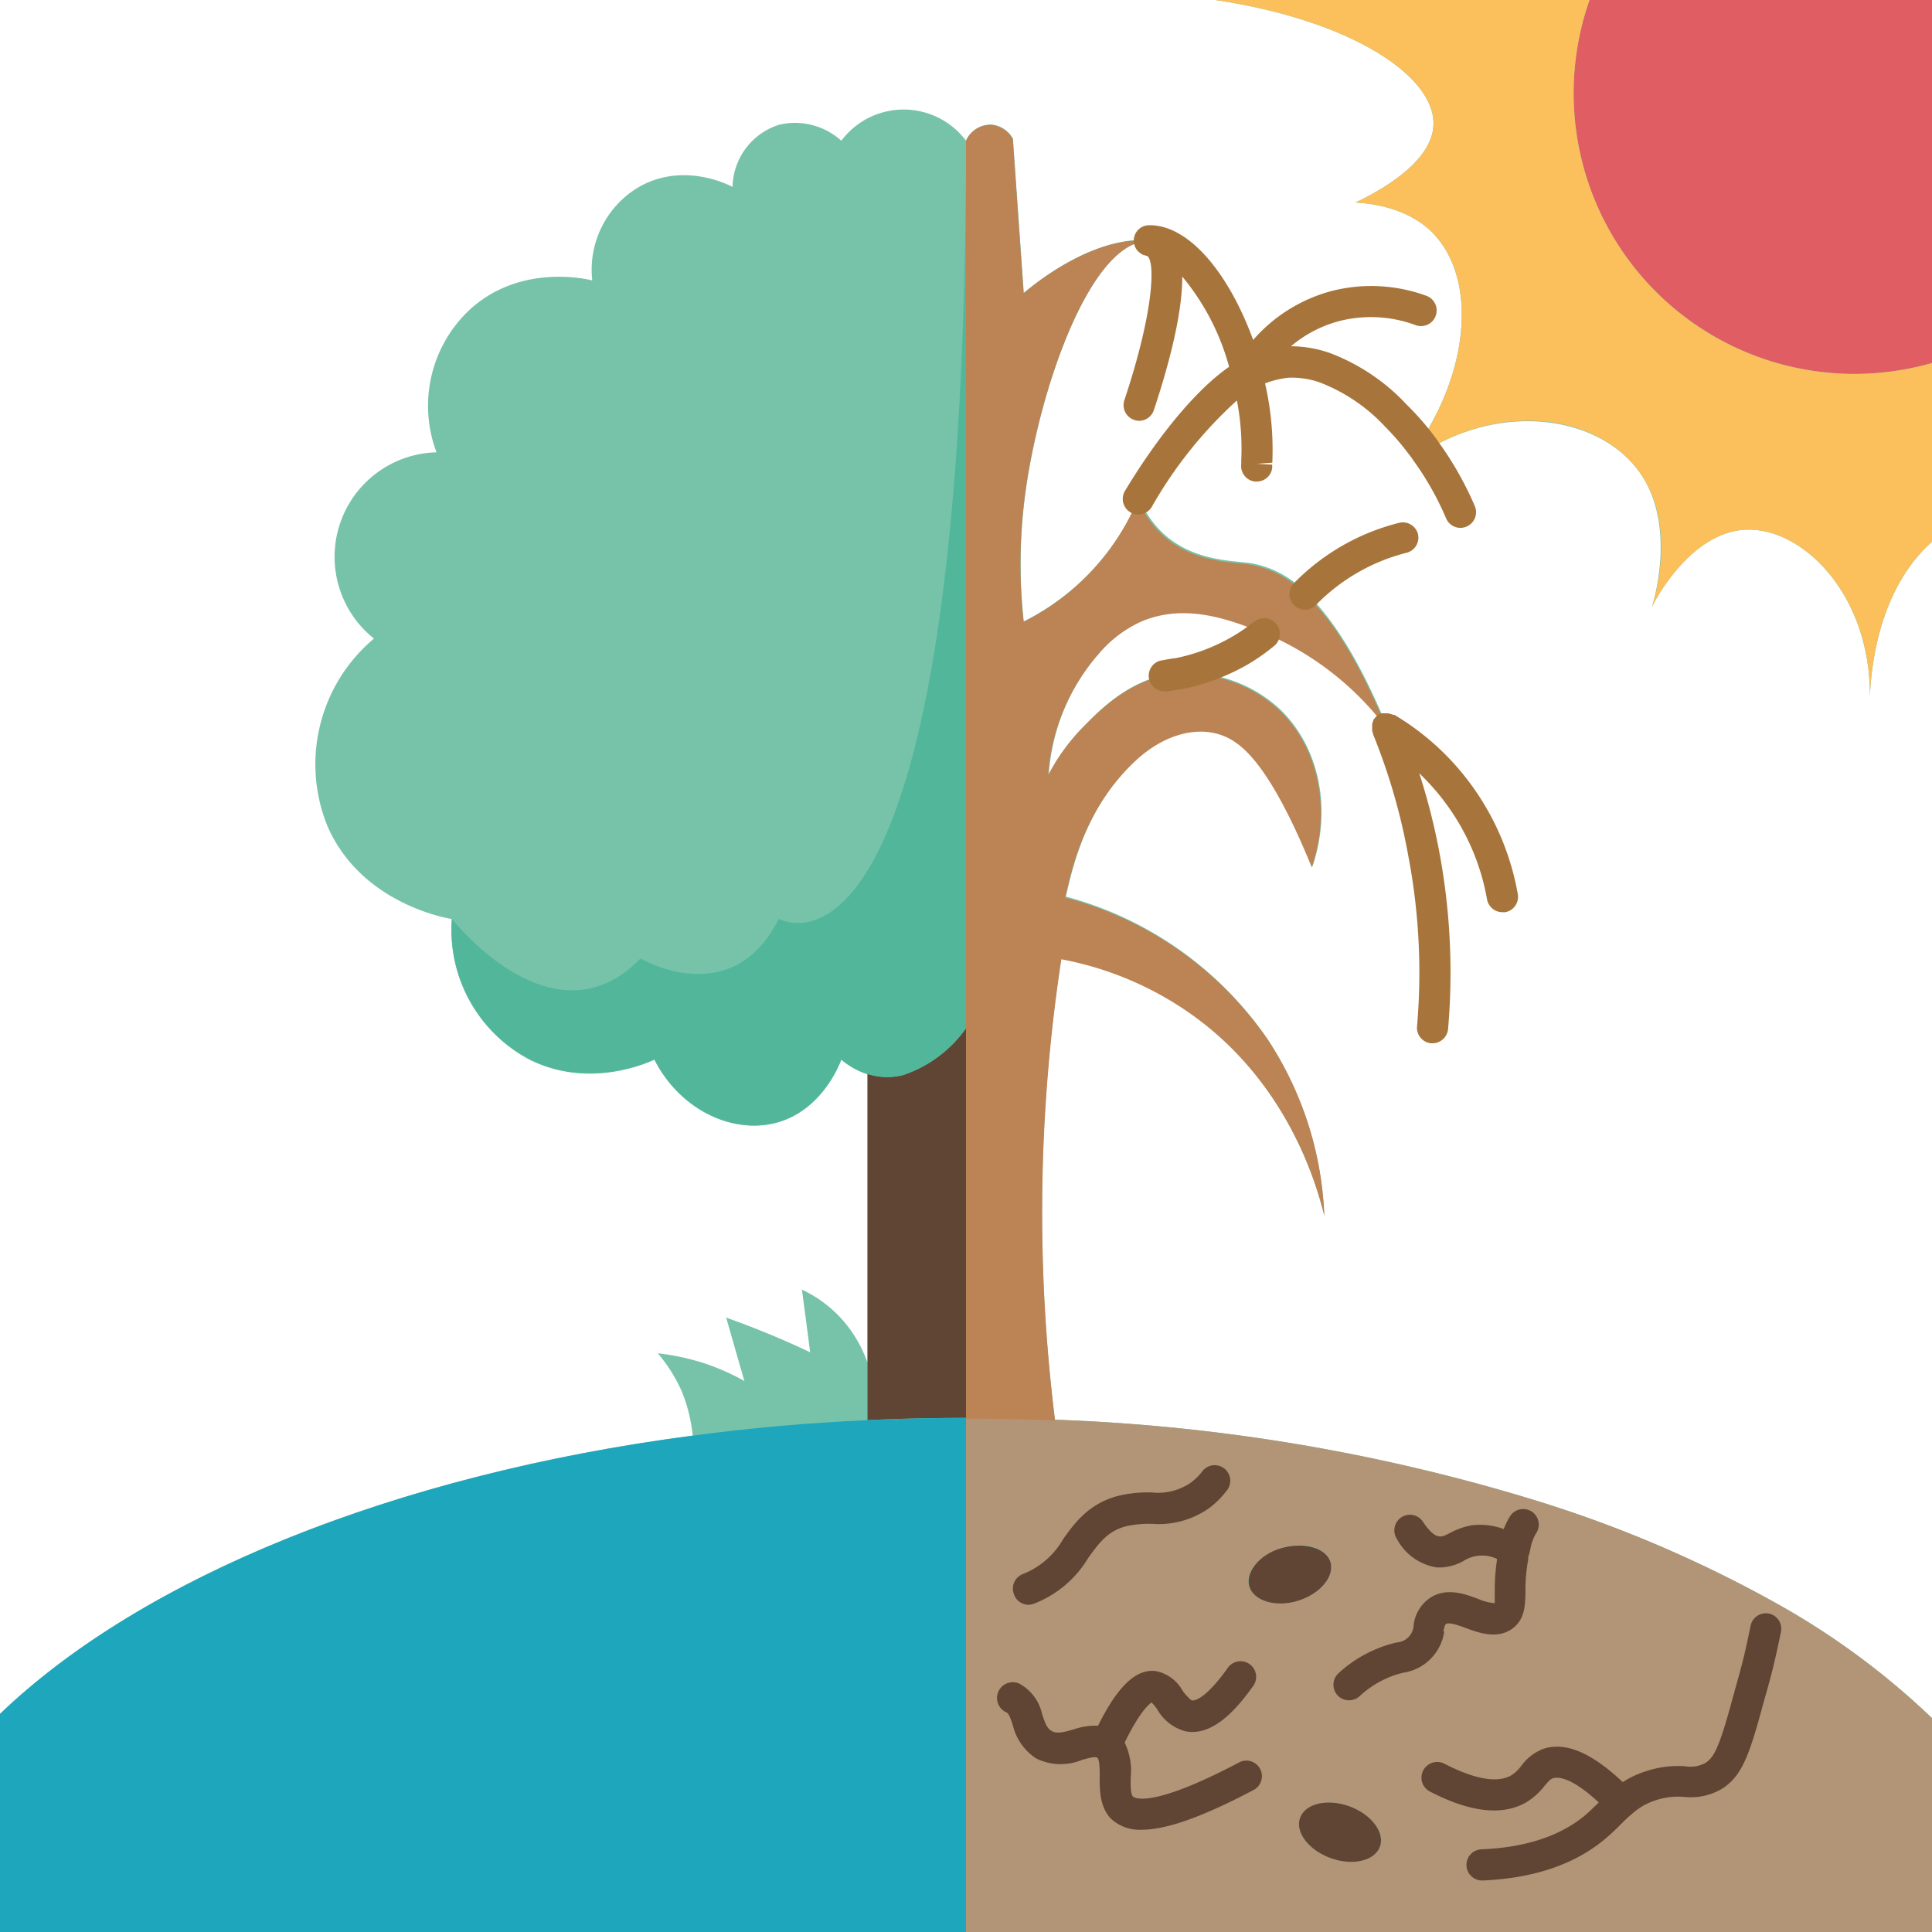
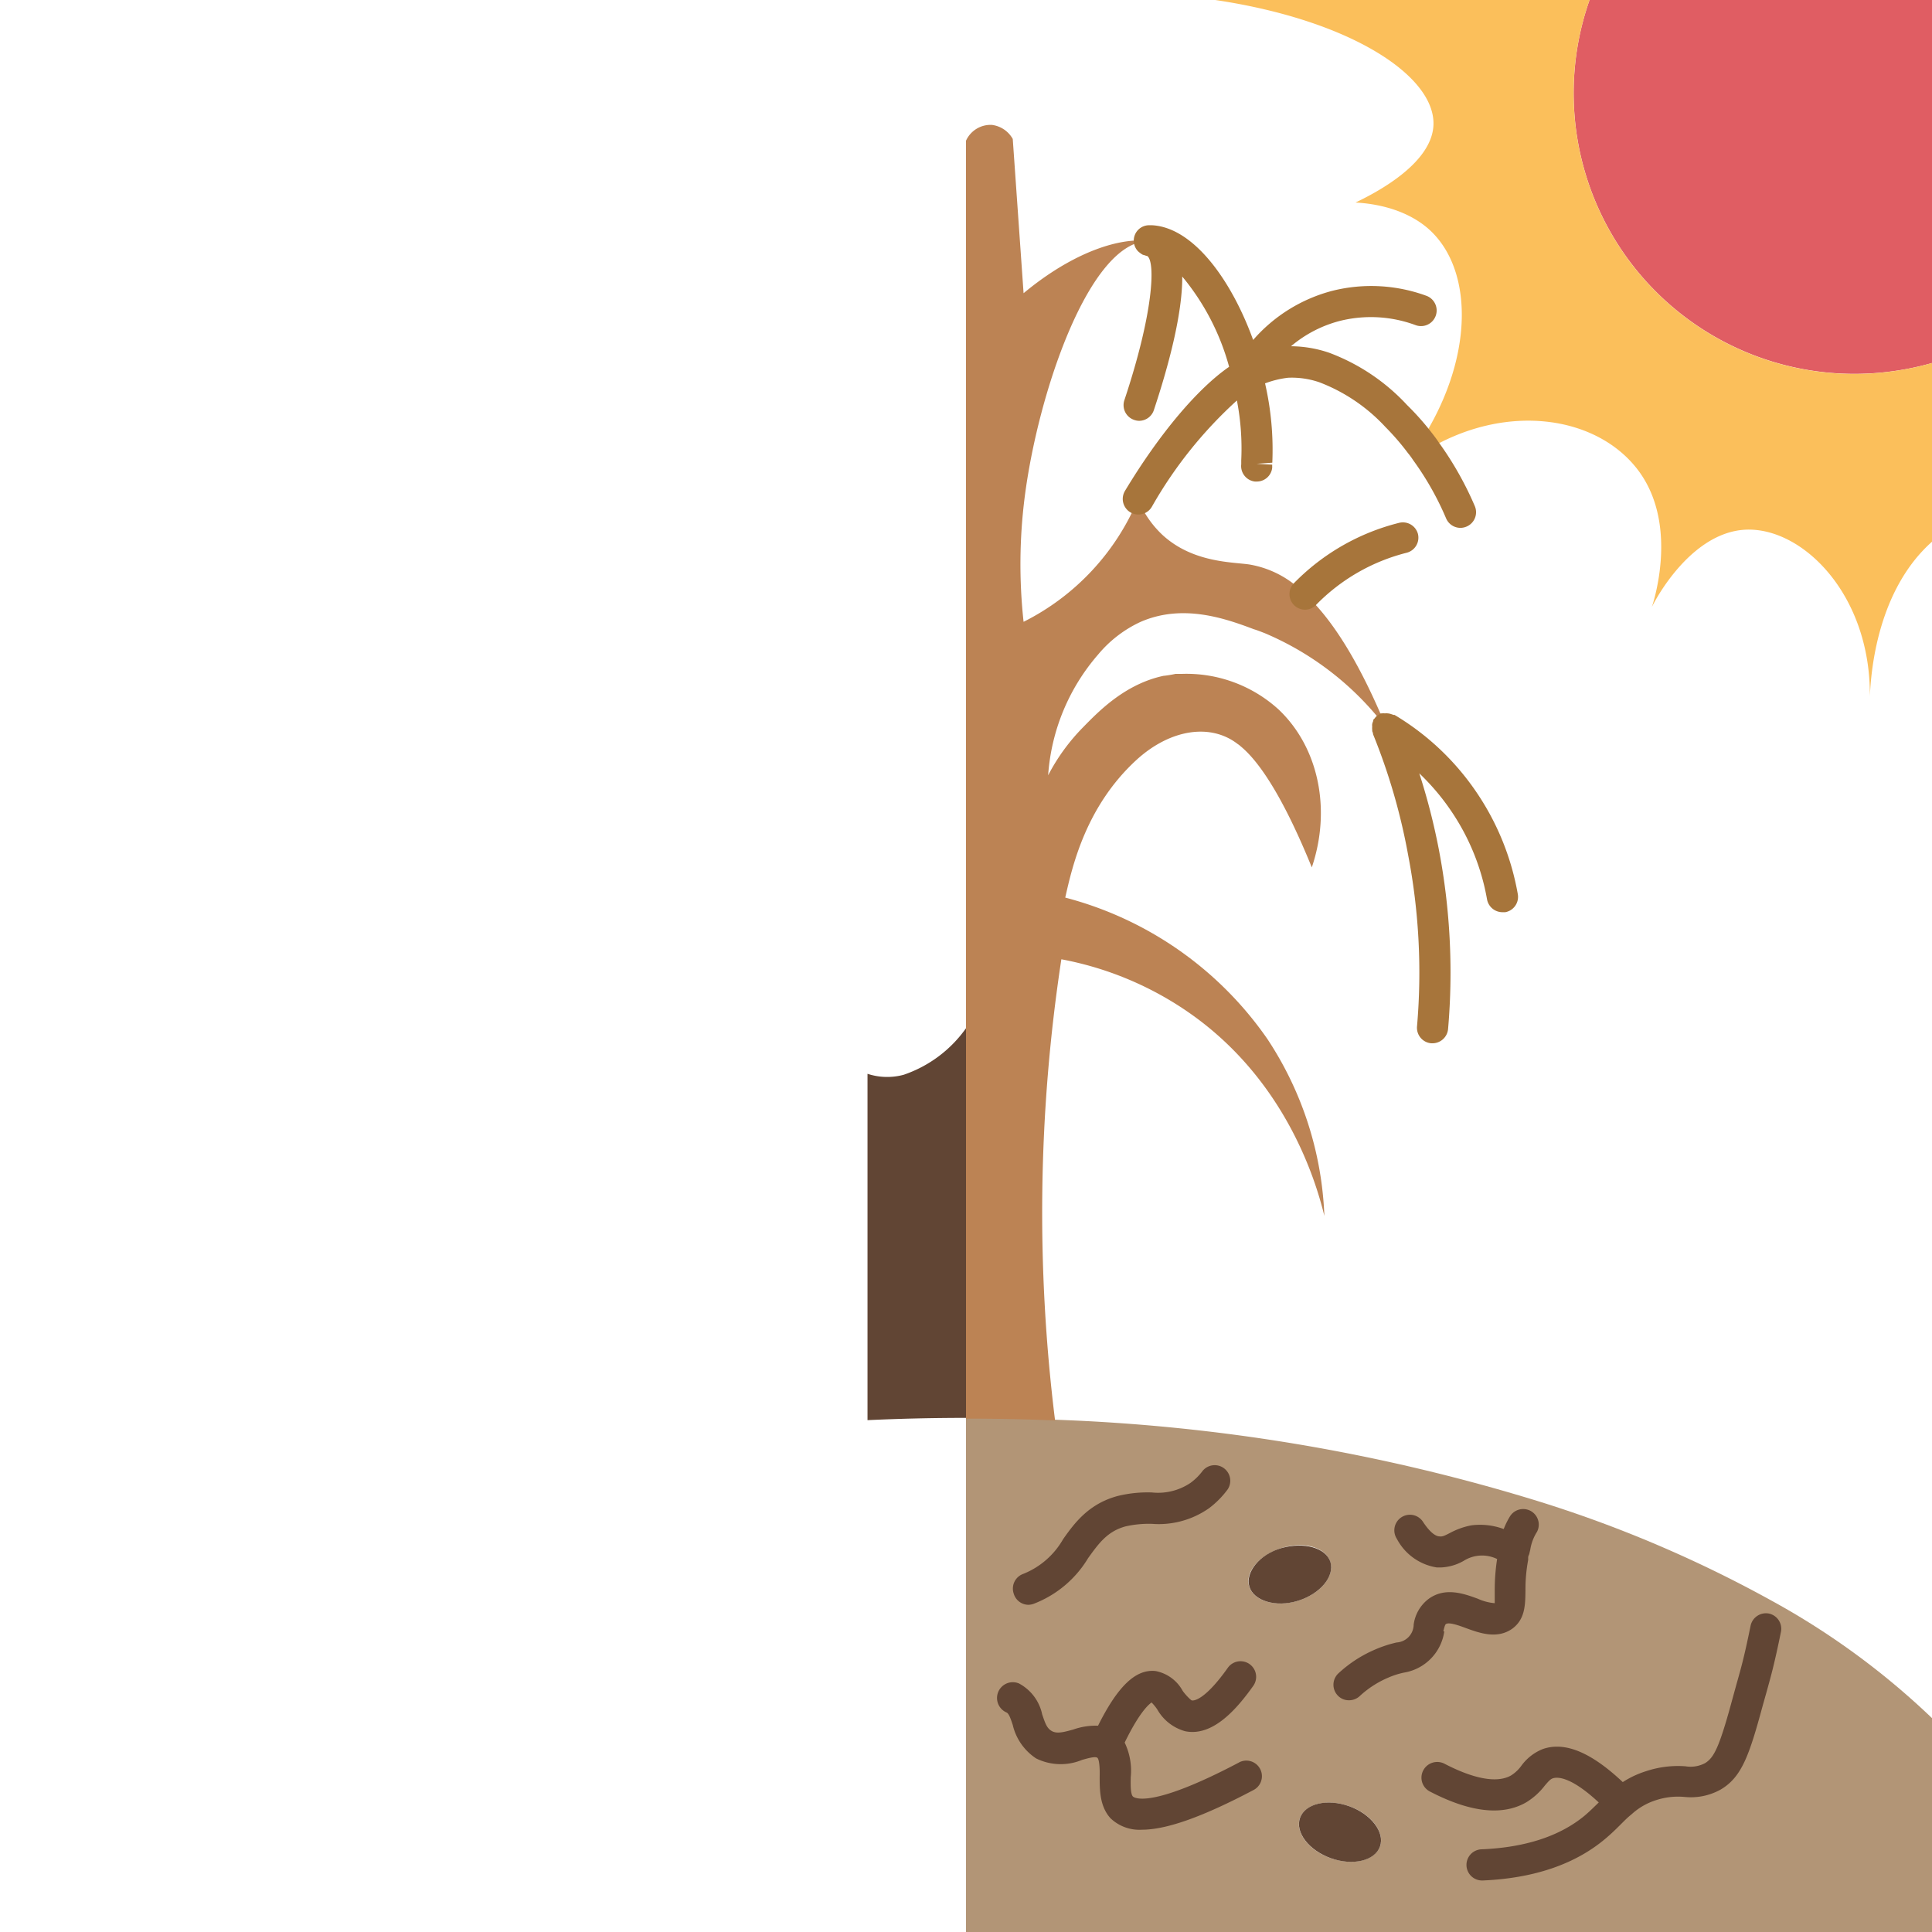
<svg xmlns="http://www.w3.org/2000/svg" viewBox="0 0 178.5 178.5">
  <defs>
    <style>.cls-1{fill:none;}.cls-2{clip-path:url(#clip-path);}.cls-3{fill:#77c3aa;}.cls-4{fill:#614534;}.cls-5{fill:#e05d63;}.cls-6{fill:#b29576;}.cls-7{fill:#fbbf5b;}.cls-8{fill:#bc8354;}.cls-9{fill:#1ea6bd;}.cls-10{fill:#52b79a;}.cls-11{fill:#a7753b;}</style>
    <clipPath id="clip-path" transform="translate(0 0)">
      <rect class="cls-1" width="178.5" height="178.5" />
    </clipPath>
  </defs>
  <g id="Capa_2" data-name="Capa 2">
    <g id="Capa_1-2" data-name="Capa 1">
      <g class="cls-2">
-         <path class="cls-3" d="M146.86,0H112.28c12.5,1.86,20.3,7,20.16,11.52-.12,3.7-5.62,6.43-7.2,7.19,4.39.26,6.48,2.12,7.2,2.88,3.72,3.89,3.62,11.82-1.27,19.34.17.23.36.47.53.73,7.2-4.42,15.63-3.21,19.45,1.53s1.76,12,1.47,12.89c.34-.72,3.57-6.86,8.61-7.14,5.28-.28,11.61,6,11.53,15.41.1-2.45.73-9.85,5.74-14.3V0Z" transform="translate(0 0)" />
-         <path class="cls-3" d="M142,138.67a171.91,171.91,0,0,0-44.54-7.5,155.46,155.46,0,0,1,.58-42.61,30.5,30.5,0,0,1,11.47,4.71c9.37,6.37,12.12,16.13,12.83,19A31.8,31.8,0,0,0,117.1,96,32.82,32.82,0,0,0,98.48,82.84c.65-2.89,1.9-8.42,6.58-12.72,3.12-2.85,6.85-3.41,9.35-1.47a1.79,1.79,0,0,1,.26.2c1.47,1.24,3.69,4.08,6.59,11.2,1.82-5.38.62-11.11-3.08-14.6a12.65,12.65,0,0,0-8.91-3.28l-.49,0h-.11a9.86,9.86,0,0,1-1,.17.08.08,0,0,1-.06,0c-3.58.8-6,3.27-7.47,4.75a18.43,18.43,0,0,0-3.24,4.45,19,19,0,0,1,4.62-11.16,11.24,11.24,0,0,1,3.89-3c3.9-1.72,7.83-.29,10.48.66.33.11.64.24,1,.36a27.54,27.54,0,0,1,11.29,8.81c-2.64-6.42-5.2-10.25-7.53-12.45a9.21,9.21,0,0,0-5.16-2.74c-1.61-.23-5.22-.17-8-2.72a9.4,9.4,0,0,1-2.27-3.3A22.26,22.26,0,0,1,94.59,57.41,49,49,0,0,1,94.68,46c1.21-9.66,6-23.76,11.47-23.76-2.52-.35-6.88.93-11.56,4.82l-1-14.25a2.57,2.57,0,0,0-1.93-1.3A2.49,2.49,0,0,0,89.25,13a7.2,7.2,0,0,0-11.52,0A6.39,6.39,0,0,0,72,11.52a6.15,6.15,0,0,0-4.32,5.75c-.23-.13-4.48-2.37-8.64,0a8.87,8.87,0,0,0-4.32,8.64c-.34-.09-6.76-1.68-11.51,2.88a12.17,12.17,0,0,0-2.88,13A9.66,9.66,0,0,0,34.55,59a15.17,15.17,0,0,0-4.32,17.27c3.09,7.19,11,8.56,11.52,8.64a13.52,13.52,0,0,0,7.19,13c5.44,2.72,10.81.33,11.52,0,2.42,4.73,7.41,7,11.52,5.76,3.94-1.2,5.54-5.19,5.75-5.76a7,7,0,0,0,2.42,1.35v26.65a11.8,11.8,0,0,0-2.69-4.37,11.52,11.52,0,0,0-3.37-2.39q.39,2.9.76,5.79c-1.25-.6-2.59-1.19-4-1.77s-2.55-1-3.76-1.44l1.68,5.86a21.15,21.15,0,0,0-4-1.73,22.43,22.43,0,0,0-4-.83A14.24,14.24,0,0,1,63,128.58,14.53,14.53,0,0,1,64,132.64c-27.65,3.62-50.89,13.11-64,25.71V178.5H178.5V158.74a70.09,70.09,0,0,0-14.8-10.84A114.93,114.93,0,0,0,142,138.67Z" transform="translate(0 0)" />
        <path class="cls-4" d="M89.25,95v36q-4.6,0-9.1.21v-32a5.83,5.83,0,0,0,3.34.09A11.65,11.65,0,0,0,89.25,95Z" transform="translate(0 0)" />
        <path class="cls-5" d="M178.5,0V33.54a26.36,26.36,0,0,1-7.2,1A25.94,25.94,0,0,1,146.86,0Z" transform="translate(0 0)" />
        <path class="cls-6" d="M119.91,147.9c2.07-.64,3.41-2.25,3-3.59s-2.43-1.93-4.49-1.29-3.43,2.23-3,3.57S117.84,148.51,119.91,147.9Zm7.59,22.7c.47-1.33-.81-3-2.84-3.72s-4.07-.24-4.55,1.08.79,3,2.84,3.72S127,171.92,127.5,170.6ZM89.25,158.35V131c2.78,0,5.51.05,8.23.17a171.91,171.91,0,0,1,44.54,7.5,114.93,114.93,0,0,1,21.68,9.23,70.09,70.09,0,0,1,14.8,10.84V178.5H89.25Z" transform="translate(0 0)" />
        <path class="cls-7" d="M178.5,33.54V50.05c-5,4.45-5.64,11.85-5.74,14.3.08-9.43-6.25-15.69-11.53-15.41-5,.28-8.27,6.42-8.61,7.14.29-.89,2.47-8-1.47-12.89s-12.25-5.95-19.45-1.53c-.17-.26-.36-.5-.53-.73,4.89-7.52,5-15.45,1.27-19.34-.72-.76-2.81-2.62-7.2-2.88,1.58-.76,7.08-3.49,7.2-7.19C132.58,7,124.78,1.86,112.28,0h34.58A25.94,25.94,0,0,0,171.3,34.55,26.36,26.36,0,0,0,178.5,33.54Z" transform="translate(0 0)" />
        <path class="cls-4" d="M124.66,166.88c2,.72,3.31,2.39,2.84,3.72s-2.52,1.81-4.55,1.08-3.31-2.39-2.84-3.72S122.62,166.15,124.66,166.88Z" transform="translate(0 0)" />
        <path class="cls-8" d="M128.12,67.3a27.54,27.54,0,0,0-11.29-8.81c-.32-.12-.63-.25-1-.36-2.65-1-6.58-2.38-10.48-.66a11.24,11.24,0,0,0-3.89,3,19,19,0,0,0-4.62,11.16,18.43,18.43,0,0,1,3.24-4.45c1.45-1.48,3.89-4,7.47-4.75a.08.08,0,0,0,.06,0,9.86,9.86,0,0,0,1-.17h.11l.49,0a12.65,12.65,0,0,1,8.91,3.28c3.7,3.49,4.9,9.22,3.08,14.6-2.9-7.12-5.12-10-6.59-11.2a1.79,1.79,0,0,0-.26-.2c-2.5-1.94-6.23-1.38-9.35,1.47-4.68,4.3-5.93,9.83-6.58,12.72A32.82,32.82,0,0,1,117.1,96a31.8,31.8,0,0,1,5.26,16.34c-.71-2.91-3.46-12.67-12.83-19a30.5,30.5,0,0,0-11.47-4.71,155.46,155.46,0,0,0-.58,42.61c-2.72-.12-5.45-.17-8.23-.17V13a2.49,2.49,0,0,1,2.39-1.46,2.57,2.57,0,0,1,1.93,1.3l1,14.25c4.68-3.89,9-5.17,11.56-4.82-5.48,0-10.26,14.1-11.47,23.76a49,49,0,0,0-.09,11.42,22.26,22.26,0,0,0,10.57-11.32,9.4,9.4,0,0,0,2.27,3.3c2.78,2.55,6.39,2.49,8,2.72a9.21,9.21,0,0,1,5.16,2.74C122.92,57.05,125.48,60.88,128.12,67.3Z" transform="translate(0 0)" />
        <path class="cls-4" d="M122.92,144.31c.4,1.34-.94,2.95-3,3.59s-4.09,0-4.49-1.31.94-3,3-3.57S122.5,143,122.92,144.31Z" transform="translate(0 0)" />
-         <path class="cls-9" d="M80.15,131.21q4.5-.21,9.1-.21v47.5H0V158.35c13.14-12.6,36.38-22.09,64-25.71Q71.88,131.58,80.15,131.21Z" transform="translate(0 0)" />
-         <path class="cls-10" d="M89.25,95a11.65,11.65,0,0,1-5.76,4.32,5.83,5.83,0,0,1-3.34-.09,7,7,0,0,1-2.42-1.35c-.21.57-1.81,4.56-5.75,5.76-4.11,1.25-9.1-1-11.52-5.76-.71.33-6.08,2.72-11.52,0a13.52,13.52,0,0,1-7.19-13s9.35,12,17.43,3.67c0,0,8.45,5,12.77-3.67,0,0,17.3,10.08,17.3-72Z" transform="translate(0 0)" />
        <path class="cls-4" d="M95,148.27a1.6,1.6,0,0,0,.47-.08,10.06,10.06,0,0,0,5.06-4.23c1-1.39,1.8-2.49,3.48-2.94a9.79,9.79,0,0,1,2.42-.23,8.09,8.09,0,0,0,5.27-1.44,8.39,8.39,0,0,0,1.73-1.75,1.44,1.44,0,0,0-2.32-1.7A5.29,5.29,0,0,1,110,137a5.35,5.35,0,0,1-3.57.89,11.62,11.62,0,0,0-3.14.32c-2.68.71-4,2.48-5.07,4a7.4,7.4,0,0,1-3.67,3.2,1.44,1.44,0,0,0-.89,1.83A1.43,1.43,0,0,0,95,148.27Z" transform="translate(0 0)" />
        <path class="cls-4" d="M114.49,162.83c-8.41,4.44-9.76,3.21-9.82,3.15-.23-.24-.21-1.13-.2-1.77a6,6,0,0,0-.56-3.21c1.59-3.27,2.48-3.67,2.48-3.71a4.24,4.24,0,0,1,.54.66,4.26,4.26,0,0,0,2.57,2c2.59.53,4.83-2.14,6.29-4.19a1.44,1.44,0,0,0-2.35-1.67c-2.25,3.17-3.26,3.06-3.36,3s-.54-.48-.81-.87a3.63,3.63,0,0,0-2.5-1.83c-1.83-.2-3.49,1.38-5.32,5.05a6.28,6.28,0,0,0-2.28.35c-.93.26-1.53.41-2,.14s-.61-.75-.88-1.53a4.22,4.22,0,0,0-2.14-2.86A1.44,1.44,0,1,0,93,158.22c.21.1.36.52.57,1.15a5.08,5.08,0,0,0,2.17,3.1,5.14,5.14,0,0,0,4.23.13c.57-.16,1.21-.34,1.41-.2s.24,1.09.22,1.75c0,1.22,0,2.74,1,3.84a3.86,3.86,0,0,0,2.89,1.06c2.31,0,5.67-1.21,10.33-3.67a1.44,1.44,0,1,0-1.34-2.55Z" transform="translate(0 0)" />
        <path class="cls-4" d="M133.35,150.73c.11-.45.16-.62.24-.68.3-.2,1.23.14,1.9.39,1.26.46,2.83,1,4.2.06,1.22-.87,1.23-2.21,1.25-3.52a14.75,14.75,0,0,1,.25-2.86l0-.19c0-.07,0-.14.09-.32l.1-.42a4.32,4.32,0,0,1,.63-1.67,1.44,1.44,0,0,0-2.49-1.44,7.17,7.17,0,0,0-.59,1.19,6.3,6.3,0,0,0-3-.34,6.94,6.94,0,0,0-2,.72c-.49.25-.66.33-.91.3-.45,0-1-.51-1.55-1.35a1.44,1.44,0,0,0-2.41,1.58,5.05,5.05,0,0,0,3.7,2.64l.35,0a4.62,4.62,0,0,0,2.12-.61,3.17,3.17,0,0,1,3.09-.17,18.65,18.65,0,0,0-.22,2.88c0,.47,0,1.1,0,1.2a4.68,4.68,0,0,1-1.56-.41c-1.26-.46-3-1.1-4.53,0a3.56,3.56,0,0,0-1.4,2.4,1.67,1.67,0,0,1-1.57,1.64,11.24,11.24,0,0,0-1.94.63,11.82,11.82,0,0,0-3.45,2.23,1.44,1.44,0,0,0-.09,2,1.4,1.4,0,0,0,1.06.48,1.45,1.45,0,0,0,1-.38,9.08,9.08,0,0,1,2.64-1.71,7.41,7.41,0,0,1,1.48-.47,4.5,4.5,0,0,0,3.7-3.81Z" transform="translate(0 0)" />
        <path class="cls-4" d="M163.44,149.08a1.45,1.45,0,0,0-1.7,1.12c-.59,2.9-.87,3.87-1.28,5.32l-.38,1.38c-1.23,4.56-1.72,5.49-2.55,6a2.85,2.85,0,0,1-1.8.29,9.32,9.32,0,0,0-3.67.46,8.77,8.77,0,0,0-2.13,1c-2.91-2.74-5.33-3.76-7.37-3.06a4.5,4.5,0,0,0-2,1.55,3.44,3.44,0,0,1-.94.89c-1.6.92-4.22-.07-6.13-1.06a1.46,1.46,0,0,0-2,.61,1.44,1.44,0,0,0,.62,1.94c3.71,1.93,6.7,2.27,8.9,1a6.29,6.29,0,0,0,1.71-1.54c.37-.43.51-.59.75-.68.44-.14,1.67-.16,4.24,2.23-.4.39-.81.8-1.29,1.21-2.29,1.9-5.49,2.95-9.52,3.12a1.44,1.44,0,0,0,.06,2.88H137c4.68-.2,8.46-1.48,11.24-3.79.57-.47,1.05-.94,1.51-1.4s.63-.63,1-.93a6,6,0,0,1,2.22-1.29,6.54,6.54,0,0,1,2.65-.31,5.65,5.65,0,0,0,3.37-.69c1.93-1.15,2.62-3.13,3.86-7.71l.38-1.35c.42-1.52.71-2.53,1.32-5.53A1.44,1.44,0,0,0,163.44,149.08Z" transform="translate(0 0)" />
        <path class="cls-11" d="M121.9,35.32A16.15,16.15,0,0,1,128,39.45a23.05,23.05,0,0,1,2.09,2.42,6.7,6.7,0,0,1,.47.64,27.23,27.23,0,0,1,3.05,5.39,1.44,1.44,0,0,0,1.32.87,1.46,1.46,0,0,0,.57-.12,1.44,1.44,0,0,0,.76-1.89,30.7,30.7,0,0,0-3.34-5.9c-.17-.26-.35-.5-.59-.81A25.24,25.24,0,0,0,130,37.42a18.75,18.75,0,0,0-7.2-4.83,11.13,11.13,0,0,0-3.52-.6,11.39,11.39,0,0,1,4.51-2.34,11.86,11.86,0,0,1,7,.39,1.44,1.44,0,1,0,1-2.71,14.81,14.81,0,0,0-8.66-.47,14.57,14.57,0,0,0-7.35,4.55c-2-5.52-5.51-10.41-9.36-10.6h-.24a1.42,1.42,0,0,0-1.43,1.43,1.31,1.31,0,0,0,.12.56h0a1.34,1.34,0,0,0,.28.42,1.27,1.27,0,0,0,.13.11,2.11,2.11,0,0,0,.29.2,1.66,1.66,0,0,0,.21.06,1,1,0,0,0,.23.07c.74.57.58,5.19-2.13,13.32a1.44,1.44,0,0,0,.92,1.82,1.38,1.38,0,0,0,.45.08,1.44,1.44,0,0,0,1.36-1c1.33-4,2.64-8.85,2.62-12.33a22.12,22.12,0,0,1,4.33,8.34c-2.9,2-6.42,6.15-9.62,11.46a1.44,1.44,0,0,0,2.47,1.49A39.65,39.65,0,0,1,114.28,37a23.29,23.29,0,0,1,.4,5.52l0,.37a1.44,1.44,0,0,0,1.26,1.6h.17a1.43,1.43,0,0,0,1.43-1.27l0-.29-1.44-.08,1.45-.1a27.35,27.35,0,0,0-.67-7.33,9,9,0,0,1,2.13-.52A7.84,7.84,0,0,1,121.9,35.32Z" transform="translate(0 0)" />
        <path class="cls-11" d="M131,49.31a1.44,1.44,0,0,0-1.75-1,20.52,20.52,0,0,0-9.68,5.55,1.44,1.44,0,0,0,1,2.47,1.39,1.39,0,0,0,1-.42A17.77,17.77,0,0,1,130,51.06,1.44,1.44,0,0,0,131,49.31Z" transform="translate(0 0)" />
-         <path class="cls-11" d="M115.91,57.38a14.46,14.46,0,0,1-2.06,1.44,17.1,17.1,0,0,1-5.3,2h-.06c-.39.05-.78.12-1.15.2h-.06a1.44,1.44,0,0,0,.31,2.85,1.1,1.1,0,0,0,.31,0,9.86,9.86,0,0,0,1-.17l.14,0h0a20,20,0,0,0,6.24-2.31,18.73,18.73,0,0,0,2.45-1.72,1.44,1.44,0,1,0-1.84-2.22Z" transform="translate(0 0)" />
        <path class="cls-11" d="M136.51,73.34a24,24,0,0,0-7.67-7.29.32.32,0,0,1-.09,0l-.27-.09a1.28,1.28,0,0,0-.27-.05,1.14,1.14,0,0,0-.26,0,1.26,1.26,0,0,0-.28,0l-.1,0a.78.78,0,0,0-.15.1,1.82,1.82,0,0,0-.23.15,1.43,1.43,0,0,0-.2.23s-.08.07-.11.12a.32.32,0,0,0,0,.09,1.42,1.42,0,0,0-.1.29,1.11,1.11,0,0,0,0,.25,1.22,1.22,0,0,0,0,.27c0,.1,0,.19.06.29s0,.06,0,.09A56.38,56.38,0,0,1,130.1,79a57.47,57.47,0,0,1,.82,15.83,1.44,1.44,0,0,0,1.31,1.56h.12a1.45,1.45,0,0,0,1.44-1.32,60.44,60.44,0,0,0-.86-16.62,59.39,59.39,0,0,0-1.8-7,21.23,21.23,0,0,1,3,3.56,21,21,0,0,1,3.26,8.09,1.45,1.45,0,0,0,1.42,1.18l.26,0a1.44,1.44,0,0,0,1.16-1.68A24.18,24.18,0,0,0,136.51,73.34Z" transform="translate(0 0)" />
      </g>
    </g>
  </g>
</svg>